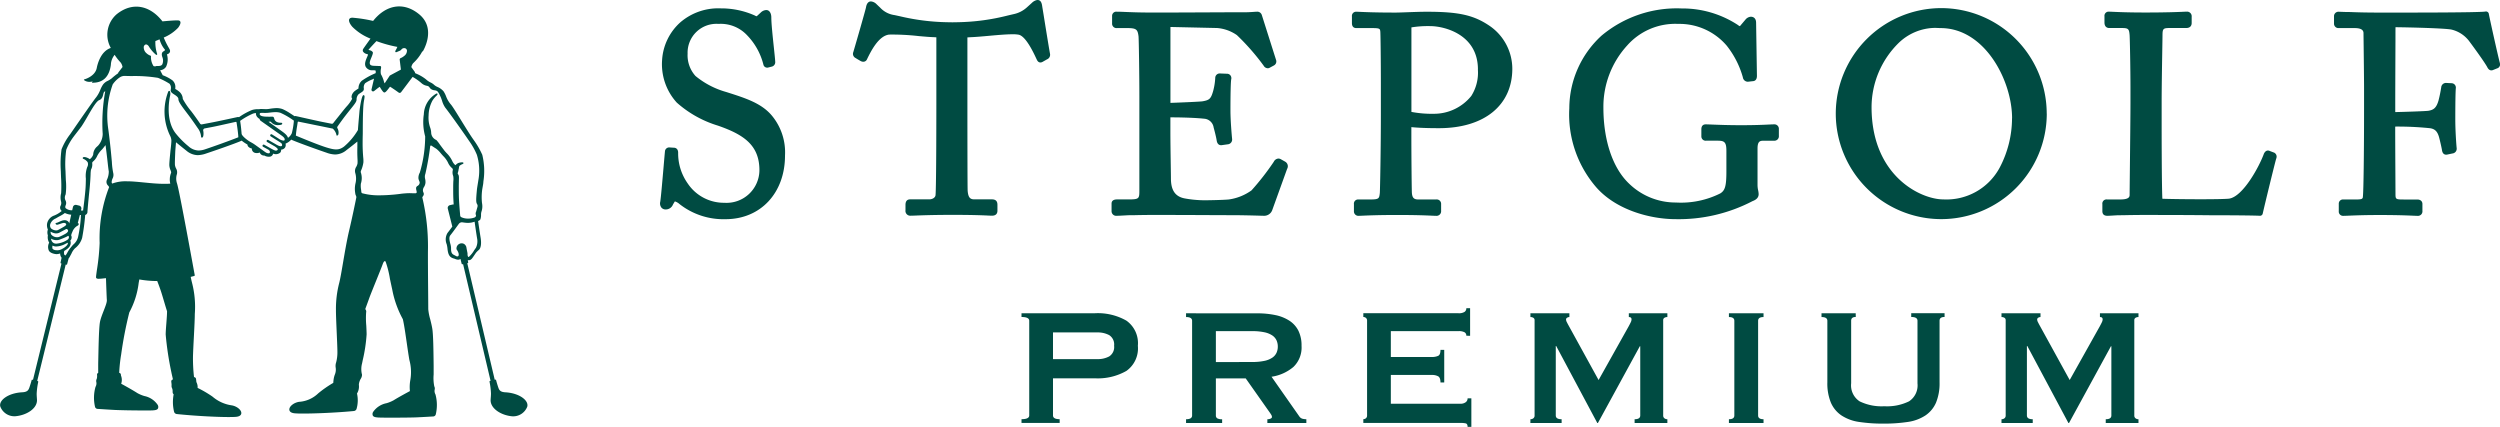
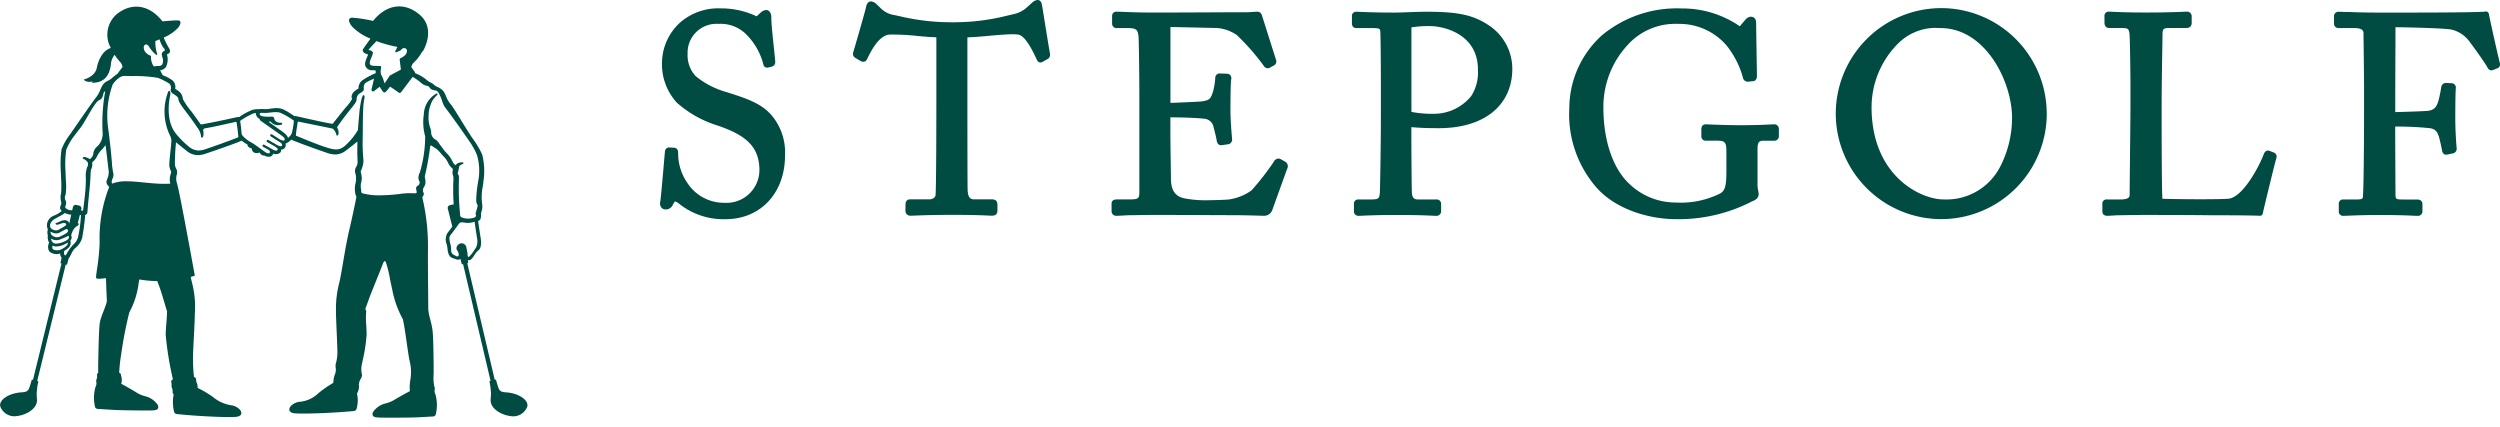
<svg xmlns="http://www.w3.org/2000/svg" height="40.982" viewBox="0 0 240 40.982" width="240">
  <g fill="#004b42" transform="translate(-362.18 294.889)">
    <path d="m412.8-255.86a1.447 1.447 0 0 1 -1.42.938c-1.055-.08-2.135-.732-2.1-1.582.006-.153.043-.473.031-.676a6.841 6.841 0 0 0 -.136-1.062.066.066 0 0 1 .046-.077l.053-.013-2.638-11.2-.051.012a.07.07 0 0 1 -.085-.052l-.117-.463a.353.353 0 0 1 -.225.077.8.8 0 0 1 -.282-.07 1.2 1.2 0 0 0 -.113-.04c-.418-.107-.571-.351-.63-1a2.834 2.834 0 0 0 -.071-.377 1.2 1.2 0 0 1 .083-1.087c.108-.134.282-.367.457-.605l-.433-1.72a.274.274 0 0 1 .2-.335l.271-.064a.268.268 0 0 1 .093-.005c-.019-.289-.035-.576-.041-.817s-.006-.544-.006-.837c0-.222.007-.423.014-.584a1.789 1.789 0 0 0 -.01-.487.923.923 0 0 1 -.041-.57l.005-.032a.22.22 0 0 0 -.071-.158 1.42 1.42 0 0 1 -.4-.541 2.3 2.3 0 0 0 -.461-.629c-.089-.1-.17-.187-.238-.274a2.6 2.6 0 0 0 -.435-.428s-.206-.126-.418-.27a.15.15 0 0 0 -.081-.031c-.054 0-.07.061-.075.1a25.68 25.68 0 0 1 -.46 2.62.818.818 0 0 0 -.019.495 1.267 1.267 0 0 1 .028.374.944.944 0 0 1 -.14.394.62.62 0 0 0 -.1.253.486.486 0 0 0 .041.263.317.317 0 0 1 -.025.345l-.016.024a.464.464 0 0 0 -.064.108 20.432 20.432 0 0 1 .546 4.944c-.014.6.005 2.969.019 4.537.005.648.009 1.135.008 1.254a5.1 5.1 0 0 0 .185.959c.08.32.162.65.208.951.088.58.106 2.1.119 3.112l.005.44v.8a4.074 4.074 0 0 0 .061 1.148.433.433 0 0 1 .039.309.673.673 0 0 0 .074.464 3.868 3.868 0 0 1 .031 1.915.265.265 0 0 1 -.236.2c-.364.022-1.058.063-1.628.088-.506.022-1.818.031-2.744.028-.286 0-.788-.005-.93-.016-.23-.018-.427-.044-.505-.182a.381.381 0 0 1 .036-.363 2.024 2.024 0 0 1 1.285-.828 3.343 3.343 0 0 0 .665-.274c.49-.306 1.374-.782 1.573-.888a3.789 3.789 0 0 1 .033-1.017 4.439 4.439 0 0 0 -.086-1.977c-.081-.466-.166-1.057-.249-1.63-.125-.867-.254-1.764-.376-2.278a9.577 9.577 0 0 1 -1.019-2.848c-.079-.358-.152-.7-.22-1.024a9.292 9.292 0 0 0 -.42-1.666.136.136 0 0 0 -.078-.034c-.035 0-.108.038-.2.3-.074.212-.345.883-.632 1.593s-.572 1.415-.655 1.653c-.094.266-.187.517-.258.71-.062.168-.121.327-.126.352 0-.008.012.009.02.021a.347.347 0 0 1 .064.294 8.121 8.121 0 0 0 .015 1.284c.015.314.03.61.031.817a15.053 15.053 0 0 1 -.374 2.488l-.061.3a2.119 2.119 0 0 0 -.023 1.019c.006.025.011.049.016.071a.749.749 0 0 1 -.126.4 1.348 1.348 0 0 0 -.174.517v.074a1.26 1.26 0 0 1 -.181.814 2.962 2.962 0 0 1 -.046 1.487.308.308 0 0 1 -.247.193c-1.636.159-3.8.25-4.956.245-.306 0-.545-.009-.711-.023-.457-.037-.532-.241-.537-.359-.011-.312.436-.668.938-.745a2.914 2.914 0 0 0 1.837-.814 10.693 10.693 0 0 1 1.445-1.005 3.513 3.513 0 0 1 .054-.465 2.338 2.338 0 0 1 .087-.308 1.266 1.266 0 0 0 .093-.674 1.046 1.046 0 0 1 .041-.521 3.8 3.8 0 0 0 .121-1.047c-.006-.438-.036-1.118-.068-1.838-.036-.829-.074-1.686-.072-2.141a9.9 9.9 0 0 1 .3-2.547c.106-.392.233-1.134.379-1.993.171-1 .364-2.142.585-3.077.317-1.344.591-2.686.694-3.2a.416.416 0 0 0 -.056-.2.565.565 0 0 1 -.048-.19 2.392 2.392 0 0 1 .031-.992 1.916 1.916 0 0 0 -.022-.923.741.741 0 0 1 .091-.636 1.116 1.116 0 0 0 .115-.3 2.823 2.823 0 0 0 0-.433c-.009-.2-.02-.45-.019-.745 0-.118 0-.239.005-.361 0-.189.007-.383 0-.575-.28.231-.687.551-1.039.818a1.737 1.737 0 0 1 -1.087.423 2.61 2.61 0 0 1 -.834-.172c-.76-.257-2.623-.922-3.325-1.224a.213.213 0 0 1 -.059-.038 1.469 1.469 0 0 1 -.552.393.463.463 0 0 1 -.068.407.509.509 0 0 1 -.355.169.388.388 0 0 1 -.08.281.655.655 0 0 1 -.686.1.456.456 0 0 1 -.032.087.364.364 0 0 1 -.241.2.863.863 0 0 1 -.567-.1h-.015a.438.438 0 0 1 -.4-.226.536.536 0 0 1 -.025-.067.756.756 0 0 1 -.465.033.411.411 0 0 1 -.3-.421.57.57 0 0 1 -.356-.192.4.4 0 0 1 -.07-.191 3.422 3.422 0 0 1 -.554-.372.188.188 0 0 1 -.051.031c-.7.3-2.573.945-3.336 1.2a2.613 2.613 0 0 1 -.836.165 1.737 1.737 0 0 1 -1.083-.432c-.2-.155-.748-.6-.994-.805-.008.15-.066.758-.072.916-.024.578-.046 1.124-.027 1.279a1.082 1.082 0 0 0 .1.308.742.742 0 0 1 .062.64 1.439 1.439 0 0 0 .036.812c.246.769 1.638 8.476 1.7 8.8a.07.07 0 0 1 -.048.079s-.128.038-.34.09c.044.216.085.4.124.552a9.219 9.219 0 0 1 .27 3.011c0 .837-.154 3.136-.175 4.1a16.044 16.044 0 0 0 .1 1.958.2.2 0 0 1 .188.154c.013.07.019.132.025.189a.5.5 0 0 0 .044.2.971.971 0 0 1 .087.493 10.91 10.91 0 0 1 1.432.839 3.6 3.6 0 0 0 1.834.835c.5.082.945.441.931.753-.005.118-.082.321-.54.354-.165.012-.4.018-.71.017-1.151 0-3.32-.115-4.954-.289a.305.305 0 0 1 -.245-.194 3.931 3.931 0 0 1 -.046-1.7c-.092-.081-.1-.137-.1-.28 0-.04 0-.089-.009-.149a.531.531 0 0 0 -.043-.15.522.522 0 0 1 -.048-.3 1.357 1.357 0 0 0 -.016-.212c-.005-.041-.01-.084-.014-.127a.193.193 0 0 1 .048-.149.208.208 0 0 1 .114-.06c-.056-.249-.115-.491-.158-.716a29.7 29.7 0 0 1 -.541-3.6c.006-.568.136-1.715.131-2.238-.113-.324-.356-1.187-.528-1.734-.123-.391-.268-.784-.415-1.159a9.884 9.884 0 0 1 -1.718-.152l-.061.331a7.969 7.969 0 0 1 -.9 2.833 37.505 37.505 0 0 0 -.782 4.033 14.973 14.973 0 0 0 -.189 1.771.182.182 0 0 1 .163.175.343.343 0 0 0 .028.139 1.119 1.119 0 0 1 0 .729c.215.117 1.076.59 1.556.9a3.364 3.364 0 0 0 .662.279 2.026 2.026 0 0 1 1.278.839.381.381 0 0 1 .033.364c-.08.137-.276.161-.506.177-.143.009-.643.009-.929.007-.926 0-2.239-.024-2.745-.051-.57-.03-1.264-.077-1.627-.1a.266.266 0 0 1 -.234-.2 3.861 3.861 0 0 1 .047-1.914.669.669 0 0 0 .078-.463.435.435 0 0 1 .042-.309 1.007 1.007 0 0 0 .026-.395.187.187 0 0 1 .051-.136.17.17 0 0 1 .062-.04c0-.316-.006-.724.005-1.181.022-.89.048-2.99.156-3.659s.7-1.753.669-2.153c-.015-.177-.05-1.076-.085-2.1l-.241.025a4.533 4.533 0 0 1 -.459.036c-.063 0-.255 0-.254-.155 0-.107.039-.376.092-.748a21.314 21.314 0 0 0 .254-2.533 13.536 13.536 0 0 1 .912-5.367l-.015-.025-.027-.045a.393.393 0 0 0 -.051-.065.488.488 0 0 1 -.144-.5l.024-.066a1.853 1.853 0 0 0 .179-.819c-.026-.112-.062-.433-.112-.878-.056-.494-.125-1.1-.2-1.631-.113.145-.271.346-.333.413a2.3 2.3 0 0 0 -.466.625 1.479 1.479 0 0 1 -.4.536.27.27 0 0 0 -.084.132 1.006 1.006 0 0 1 -.113.648 3.236 3.236 0 0 0 -.039.479c-.015.318-.039.8-.1 1.4-.137 1.334-.2 2.07-.2 2.189a.307.307 0 0 1 -.217.284 20.685 20.685 0 0 1 -.294 2.2 1.935 1.935 0 0 1 -.689 1 1.646 1.646 0 0 0 -.334.5c-.022.044-.041.082-.057.109s-.046.083-.067.124a1.173 1.173 0 0 1 -.15.238l-.144.551a.07.07 0 0 1 -.085.051l-.051-.013-2.736 11.172.053.014a.066.066 0 0 1 .046.077 6.635 6.635 0 0 0 -.146 1.061c-.014.2.021.522.026.676.024.85-1.061 1.492-2.116 1.563a1.446 1.446 0 0 1 -1.412-.95c-.139-.605.8-1.286 2.108-1.352.45-.022.584-.17.675-.417.073-.2.192-.59.232-.746a.063.063 0 0 1 .076-.045l.053.014 2.735-11.166-.037-.009a.071.071 0 0 1 -.052-.085l.1-.464a.583.583 0 0 1 -.092-.155.811.811 0 0 1 -.049-.252 1.143 1.143 0 0 1 -.364.063c-.3-.023-.644-.147-.73-.368a.876.876 0 0 1 .043-.733 1.029 1.029 0 0 1 -.124-.7.849.849 0 0 1 0-.561 1.012 1.012 0 0 1 -.076-.569 1.032 1.032 0 0 1 .682-.775 2.642 2.642 0 0 0 .725-.44l-.047-.039a.4.4 0 0 1 -.052-.485.594.594 0 0 0 .024-.063.562.562 0 0 0 .016-.294 1.546 1.546 0 0 1 0-.823 12.271 12.271 0 0 0 -.01-1.532v-.021c-.007-.194-.014-.382-.019-.549a10.134 10.134 0 0 1 .067-2.108 6 6 0 0 1 .832-1.456l.268-.389c.781-1.131 1.961-2.841 2.236-3.168a2.97 2.97 0 0 0 .4-.737 2.583 2.583 0 0 1 .25-.471 1.149 1.149 0 0 1 .382-.321 2.221 2.221 0 0 0 .445-.27 5.817 5.817 0 0 1 .618-.491.2.2 0 0 1 .04-.1l.384-.5a.994.994 0 0 0 -.164-.413l-.062-.07a4.957 4.957 0 0 1 -.531-.687 1.591 1.591 0 0 0 -.362.961c-.153 1.144-.745 1.723-1.761 1.718h-.006a.043.043 0 0 1 -.041-.03.043.043 0 0 1 .018-.048s.034-.022.077-.053a1.291 1.291 0 0 1 -.331.045.821.821 0 0 1 -.526-.164.043.043 0 0 1 -.014-.042.044.044 0 0 1 .031-.031c.01 0 1.04-.27 1.2-1.1.079-.406.391-1.6 1.347-1.918a2.6 2.6 0 0 1 .559-3.232c1.541-1.238 3.225-.835 4.4.682 0 0 1.143-.114 1.5-.093s.253.384 0 .707a4.02 4.02 0 0 1 -1.376.937 7.039 7.039 0 0 0 .478.977c.044.078.076.135.088.162a.326.326 0 0 1 .025.252.391.391 0 0 1 -.242.209l-.034.015c-.005 0-.011.017.006.06a1.641 1.641 0 0 1 -.1 1.133.765.765 0 0 1 -.57.334l.25.477a3.734 3.734 0 0 1 .944.5.858.858 0 0 1 .262.753c-.006.066 0 .067.062.1l.045.027a2.222 2.222 0 0 1 .244.174.961.961 0 0 1 .371.722 7.263 7.263 0 0 0 .823 1.2c.326.427.672.925.848 1.184a.163.163 0 0 0 .145.06l.943-.179c.543-.1 2.044-.428 2.491-.525h.018a.211.211 0 0 1 .126.012 6.25 6.25 0 0 1 1.252-.69 1.922 1.922 0 0 1 .573-.079c.033 0 .064 0 .1.005a.773.773 0 0 1 .208-.02c.174 0 .335.011.506.011a2.2 2.2 0 0 0 .266-.026 5.078 5.078 0 0 1 .73-.075 1.864 1.864 0 0 1 .306.032 1.284 1.284 0 0 1 .3.091 5.323 5.323 0 0 1 .514.278c.284.18.564.368.579.378a.2.2 0 0 1 .125-.011c.017 0 1.883.427 2.5.551l.941.186a.166.166 0 0 0 .147-.061c.14-.183.3-.382.469-.592.148-.185.3-.378.457-.575.1-.125.214-.265.331-.4a3.543 3.543 0 0 0 .562-.773c-.15-.195.005-.544.248-.741a2.952 2.952 0 0 1 .243-.17c.036-.023.083-.053.115-.076a.973.973 0 0 1 .319-.742 7.042 7.042 0 0 1 1.325-.726.548.548 0 0 0 .005-.206.086.086 0 0 0 -.048-.066c-.058-.005-.223-.006-.244-.007a.7.7 0 0 1 -.652-.317c-.165-.281-.008-.651.118-.947.017-.041.034-.08.049-.117a.417.417 0 0 0 .041-.138s-.018-.01-.031-.014l-.072-.026a.573.573 0 0 1 -.374-.241.262.262 0 0 1 .016-.247c.053-.09.379-.545.617-.877l.082-.115a5.043 5.043 0 0 1 -1.746-1.138c-.347-.4-.485-.851 0-.872a13.812 13.812 0 0 1 2 .311c1.193-1.507 2.881-1.895 4.411-.644 1.716 1.4.356 3.573.356 3.573l-.046-.005a4.126 4.126 0 0 1 -.816 1.073l-.07.07a.823.823 0 0 0 -.166.369l.314.436a.209.209 0 0 1 .038.106c0 .009.019.044.072.066a3.877 3.877 0 0 1 .995.576 1.644 1.644 0 0 0 .421.287 1.331 1.331 0 0 1 .355.238 1.2 1.2 0 0 0 .307.191 1.593 1.593 0 0 1 .586.418 2.507 2.507 0 0 1 .26.524 2.61 2.61 0 0 0 .46.758c.167.2.562.842.979 1.52.361.585.733 1.189 1.009 1.6.049.073.108.156.171.247a7.881 7.881 0 0 1 .842 1.448 6.516 6.516 0 0 1 .112 2.535l-.015.177c-.007.089-.032.222-.057.363s-.051.282-.06.38a5.272 5.272 0 0 0 -.005 1.182 1.56 1.56 0 0 1 -.053.82 1.008 1.008 0 0 0 -.04.312 1.256 1.256 0 0 1 -.055.4.212.212 0 0 1 -.091.119c-.007 0-.056.034-.135.074.047.331.174 1.2.24 1.6.093.568.027 1.009-.179 1.18a1.979 1.979 0 0 0 -.271.271c-.069.1-.126.184-.174.255-.177.263-.243.362-.381.43a.428.428 0 0 1 -.157.023c-.033 0-.055 0-.073-.005l.044.2a.073.073 0 0 1 -.053.085l-.037.008 2.637 11.19.053-.014a.063.063 0 0 1 .076.046c.038.156.154.549.226.748.088.247.221.4.671.423 1.311.075 2.248.764 2.099 1.368zm-44.5-17.255c.156-.091.25-.176.234-.244-.028-.121-.176-.131-.221-.131a.374.374 0 0 0 -.1.012c-.092.025-.143.042-.221.069l-.247.081a.268.268 0 0 1 -.081.013.138.138 0 0 1 -.15-.113.055.055 0 0 1 .056-.058.994.994 0 0 0 .27-.1c.087-.039.185-.083.284-.117a.789.789 0 0 1 .261-.046.466.466 0 0 1 .391.185.333.333 0 0 1 .05.13l.191-.844a1.665 1.665 0 0 1 -.62-.17.508.508 0 0 1 -.036.043 3.593 3.593 0 0 1 -.457.274c-.109.059-.212.116-.279.157-.032.02-.068.04-.105.061a.921.921 0 0 0 -.5.505.444.444 0 0 0 .055.439.787.787 0 0 0 .492.2.376.376 0 0 0 .158-.028c.17-.079.491-.268.575-.318zm-1.212.728a.728.728 0 0 0 .748.25 5.787 5.787 0 0 0 .635-.315c.19-.113.244-.223.246-.27a.177.177 0 0 0 -.186-.184c-.04.026-.084.051-.134.077-.137.071-.532.285-.536.287a.74.74 0 0 1 -.3.061.571.571 0 0 1 -.111-.011 1.276 1.276 0 0 1 -.409-.157.447.447 0 0 0 .049.262zm.049.622a.5.5 0 0 0 .219.222.552.552 0 0 0 .234.044 2.3 2.3 0 0 0 .918-.282 1.6 1.6 0 0 0 .157-.1.286.286 0 0 0 .131-.259.133.133 0 0 0 -.079-.113 1.03 1.03 0 0 1 -.094.063 6.3 6.3 0 0 1 -.589.254l-.1.041a.873.873 0 0 1 -.355.059.986.986 0 0 1 -.5-.145.626.626 0 0 0 .06.216zm.988.782c.309-.149.625-.432.56-.585a.056.056 0 0 0 -.015-.021 1.861 1.861 0 0 1 -.192.1 1.977 1.977 0 0 1 -.934.264.665.665 0 0 1 -.315-.089.45.45 0 0 0 0 .31.456.456 0 0 0 .326.132.891.891 0 0 0 .572-.111zm1.825-3.266h-.105l-.2.778a.091.091 0 0 1 .091.074.174.174 0 0 1 -.113.175 1.127 1.127 0 0 0 -.5.606l-.022.046a1.419 1.419 0 0 0 -.09.28.371.371 0 0 1 .04.112.439.439 0 0 1 -.124.39v.014a.312.312 0 0 1 .036.113c.045.408-.247.636-.6.85l-.015.012a.616.616 0 0 0 0 .344.22.22 0 0 0 .119.09 1.248 1.248 0 0 0 .172-.263l.028-.047a3.149 3.149 0 0 1 .257-.391c.041-.052.085-.1.126-.155a2.324 2.324 0 0 1 .2-.22 1.344 1.344 0 0 0 .425-.7 12.224 12.224 0 0 0 .277-2.108zm2.33-11.87c-.054-.005-.112.064-.138.113-.081.147-.057.589-.433.727-.273.1-.692.823-1.1 1.523-.2.35-.411.711-.606 1-.026.039-.194.256-.37.485s-.345.447-.376.492a5.381 5.381 0 0 0 -.718 1.268 9.8 9.8 0 0 0 -.07 2.049c.005.172.012.367.02.566l.011.285a6.083 6.083 0 0 1 -.014 1.366l-.019.057a.6.6 0 0 0 .016.567.531.531 0 0 1 0 .442c-.007.021-.014.04-.019.058a.252.252 0 0 0 .009.206.881.881 0 0 0 .627.211h.011l.07-.306a.274.274 0 0 1 .333-.206l.271.066a.275.275 0 0 1 .2.337l-.036.138h.207c.053-.407.193-1.51.237-2.177.02-.3.025-.615.03-.889a2.451 2.451 0 0 1 .132-1.11.557.557 0 0 0 .04-.467.913.913 0 0 0 -.411-.318.083.083 0 0 1 -.059-.1c.018-.084.145-.08.234-.069a1.118 1.118 0 0 1 .443.2l.04-.034a.869.869 0 0 0 .285-.411 1.07 1.07 0 0 1 .376-.773c.037-.033.076-.068.116-.111a1.7 1.7 0 0 0 .42-1.1 16.867 16.867 0 0 1 .243-4.085zm3.994-3.633a1.038 1.038 0 0 0 .361.209.063.063 0 0 1 .029.022v.007l.005.007a.078.078 0 0 1 .006.031 1.573 1.573 0 0 0 .246.934 1.07 1.07 0 0 1 .148.032.441.441 0 0 1 .17-.044h.109c.225 0 .334-.04.412-.157a.915.915 0 0 0 0-.711c-.112-.326 0-.471.116-.536.018-.01.111-.079.132-.1s.029-.048-.072-.16l-.031-.041a2.62 2.62 0 0 1 -.408-.855c-.132.057-.267.112-.4.166a3.52 3.52 0 0 0 .167 1.229.069.069 0 0 1 -.019.085.066.066 0 0 1 -.044.016.07.07 0 0 1 -.043-.015 3.2 3.2 0 0 1 -.707-.83c-.058-.078-.187-.2-.315-.145a.29.29 0 0 0 -.156.225.743.743 0 0 0 .296.631zm8.785 8.04c-.01-.38-.133-1.182-.172-1.427a.061.061 0 0 0 -.06-.053c-.2.041-.453.1-.732.16-.568.128-1.213.272-1.533.332l-.728.138a.188.188 0 0 0 -.141.239 1.322 1.322 0 0 1 .006.469c-.011.062-.052.178-.133.178-.009 0-.082 0-.083-.1a1.571 1.571 0 0 0 -.324-.819c-.452-.667-.762-1.087-.943-1.324-.648-.847-.911-1.216-.91-1.458 0-.132-.114-.261-.384-.431-.173-.109-.359-.226-.358-.392 0-.008 0-.047.009-.086s.007-.054.008-.065a.609.609 0 0 0 -.127-.5 6.76 6.76 0 0 0 -1.111-.566 13.975 13.975 0 0 0 -2.49-.171c-.264 0-.507-.007-.707-.014h-.014a.856.856 0 0 0 -.449.138 2.54 2.54 0 0 0 -.683.678 8.847 8.847 0 0 0 -.421 4.326c.186 1.393.279 2.433.341 3.121a6.722 6.722 0 0 0 .129 1.052.757.757 0 0 1 -.066.543.911.911 0 0 0 -.086.361.345.345 0 0 0 .054.117 3.7 3.7 0 0 1 1.417-.218c.512 0 1.063.057 1.646.114.622.062 1.266.125 1.9.128.216 0 .418 0 .612-.018a1.707 1.707 0 0 1 .065-1c.038-.073.019-.138-.044-.3a1.424 1.424 0 0 1 -.111-.436c-.012-.189.037-.7.1-1.338.01-.106.022-.211.035-.317.027-.243.056-.494.063-.741a1.109 1.109 0 0 0 -.132-.479 5.313 5.313 0 0 1 -.191-4.171c.014-.039.043-.121.114-.121a.1.1 0 0 1 .066.033.725.725 0 0 1 .016.438c-.086.4-.461 2.43.6 3.683a8.224 8.224 0 0 0 1.174 1.169 1.509 1.509 0 0 0 .958.4 2.006 2.006 0 0 0 .63-.116c.778-.258 2.467-.864 3.192-1.156zm4.138.583a.733.733 0 0 0 -.131-.1c-.1-.062-.2-.131-.291-.185-.251-.156-.611-.389-.611-.389a.111.111 0 0 1 -.032-.144.112.112 0 0 1 .152-.042s.387.243.636.4a.95.95 0 0 0 .493.2.1.1 0 0 0 .084-.048.178.178 0 0 0 -.006-.155c-.058-.154-.306-.3-.606-.517 0 0-.881-.623-1.246-.878l-.425-.3a.248.248 0 0 1 -.109-.182.8.8 0 0 1 -.252-.214.5.5 0 0 1 -.1-.356 1.424 1.424 0 0 0 -.281.055 6.575 6.575 0 0 0 -1.239.7c.088.546.119.982.141 1.232.01.109.157.273.339.43.084.072.176.143.265.206.044.032.088.061.13.088.042.026.082.05.118.07.135.075.263.146.366.218.126.088.339.241.545.389l.286.205c.1.074.188.138.26.182a.5.5 0 0 0 .313.092.11.11 0 0 0 .064-.033.179.179 0 0 0 .032-.093.276.276 0 0 0 -.1-.19c-.048-.033-.258-.148-.355-.2l-.2-.112a.112.112 0 0 1 -.043-.152.112.112 0 0 1 .152-.042l.05.028.6.335.186.1c.055.027.1.049.148.066a.262.262 0 0 0 .265 0c.068-.052.065-.114 0-.183a1.546 1.546 0 0 0 -.237-.188l-.041-.024c-.082-.048-.225-.129-.36-.206l-.1-.059-.033-.019-.087-.049-.109-.062a.111.111 0 0 1 -.042-.152.11.11 0 0 1 .152-.042c.027.015.659.372.756.432.009.005.16.09.239.121a.676.676 0 0 0 .159.044c.073.009.125-.005.149-.039a.124.124 0 0 0 .022-.067.275.275 0 0 0 -.063-.171zm1.194-2.188a.077.077 0 0 1 -.03-.011 7.031 7.031 0 0 0 -1.259-.731 1.55 1.55 0 0 0 -.458-.066 4.424 4.424 0 0 0 -.551.045h-.025c-.057.007-.115.015-.173.021a3.282 3.282 0 0 1 -.435.007h-.138c-.129 0-.158.011-.164.017a.126.126 0 0 0 -.015.184c.08.111.332.151.545.159.387.013.475.006.62 0 .1 0 .168.04.2.2.022.1.136.4.643.387h.016c.1 0 .108.066.109.079 0 .045-.024.1-.172.127a1.449 1.449 0 0 1 -.239.021.8.8 0 0 1 -.639-.272.3.3 0 0 0 -.1-.07 1.174 1.174 0 0 1 -.145.02l-.017.009c.357.25.844.594 1.125.793.385.273.666.475.736.739a1.045 1.045 0 0 0 .37-.445 6.851 6.851 0 0 0 .198-1.213zm8.074-5.24.2.006a.093.093 0 0 1 .074.034c.04.046.029.115.011.23a1.288 1.288 0 0 0 0 .524 2.78 2.78 0 0 1 .275.659 1.134 1.134 0 0 0 .081.219l.467-.707a.206.206 0 0 1 .075-.069l1.018-.546-.116-.949a.155.155 0 0 1 .1-.159 1.215 1.215 0 0 0 .327-.2.621.621 0 0 0 .27-.55.27.27 0 0 0 -.2-.2.345.345 0 0 0 -.343.142.371.371 0 0 1 -.128.1l-.32.134a.133.133 0 0 1 -.051.012h-.041l-.029-.04a.1.1 0 0 1 .007-.1 3.2 3.2 0 0 0 .185-.37 12.106 12.106 0 0 1 -2.008-.556c-.246.259-.637.675-.77.842.06.015.147.042.147.042a.463.463 0 0 1 .268.174c.039.069 0 .207-.171.615-.019.047-.035.085-.043.107-.035.093-.127.341-.028.476.058.079.2.118.428.119zm7.412 9.51.015.016a.279.279 0 0 0 .058-.044.8.8 0 0 1 .209-.157 1.194 1.194 0 0 1 .378-.075.239.239 0 0 1 .078.011l.045.017.009.054c0 .053-.044.071-.087.088a1.116 1.116 0 0 0 -.272.153c-.049.037-.066.152-.078.235a.718.718 0 0 1 -.03.136.193.193 0 0 0 -.007.044.328.328 0 0 1 -.006.054.922.922 0 0 1 -.032.122c-.022.072-.05.162-.024.2.115.153.113.243.1.623 0 .158-.01.369-.009.66s0 .58.007.828c.013.577.076 1.295.117 1.771l.011.126a.2.2 0 0 0 .1.142 1.46 1.46 0 0 0 .663.139 1.707 1.707 0 0 0 .632-.111.25.25 0 0 0 .118-.139c.01-.045.008-.063 0-.076a.416.416 0 0 1 .012-.334c.011-.035.022-.074.034-.117.019-.074.039-.138.056-.2.061-.2.087-.284 0-.425-.113-.181-.091-.5-.01-1.375.015-.166.1-.654.14-.916l.022-.133a5.157 5.157 0 0 0 -.167-2.3 6.558 6.558 0 0 0 -.662-1.212c-.065-.093-.125-.178-.175-.253-.589-.866-1.889-2.684-2.189-3.048a2.26 2.26 0 0 1 -.318-.683c-.044-.128-.085-.248-.13-.346-.075-.16-.138-.3-.19-.38l-.024-.039a.378.378 0 0 0 -.187-.185.734.734 0 0 0 -.181-.044.721.721 0 0 1 -.369-.136.949.949 0 0 1 -.113-.13.432.432 0 0 0 -.124-.125.707.707 0 0 0 -.137-.042 1.063 1.063 0 0 1 -.491-.229 4.875 4.875 0 0 0 -.878-.625l-1.083 1.437a.2.2 0 0 1 -.16.1.167.167 0 0 1 -.1-.036c-.288-.21-.643-.452-.823-.56-.048.058-.1.119-.141.178-.188.241-.3.377-.407.377-.041 0-.13-.013-.442-.546-.132.085-.326.239-.5.376l-.029.023a.167.167 0 0 1 -.231-.008.211.211 0 0 1 -.018-.189l.229-.986-.181.083a3.394 3.394 0 0 0 -.666.354.611.611 0 0 0 -.131.5v.064c0 .168-.143.259-.308.365a2.232 2.232 0 0 0 -.207.144.752.752 0 0 0 -.182.514c0 .19-.2.442-.606.944-.122.152-.261.326-.416.525-.313.4-.649.877-.821 1.123a.151.151 0 0 0 .008.15.817.817 0 0 1 .092.563c-.026.13-.112.133-.122.133h-.058l-.01-.058a1.1 1.1 0 0 0 -.356-.605l-1.122-.231c-.295-.058-.844-.17-1.35-.274l-.816-.165a.061.061 0 0 0 -.074.052c-.018.124-.039.257-.06.39a9.09 9.09 0 0 0 -.117.9c1.436.6 2.476 1 3.009 1.158.746.224 1.134.257 1.616-.108a6.126 6.126 0 0 0 1.332-1.585c.027-.394.059-.775.1-1.231l.051-.6c0-.015.182-1.523.388-1.522a.1.1 0 0 1 .072.038c.045.06.029.178-.019.452-.015.082-.029.163-.037.232-.074.6-.082 1.707-.087 2.515v.172c0 .165 0 .335-.007.509-.008.452-.016.919.005 1.385.012.283.03.5.043.677a2.792 2.792 0 0 1 .017.482 3.2 3.2 0 0 1 -.164.636c-.066.15-.114.258-.08.334a1.714 1.714 0 0 1 0 1.074 2.068 2.068 0 0 0 .023.572c.009.076.018.155.026.236a.144.144 0 0 0 .1.112l.065.015a5.919 5.919 0 0 0 1.509.179h.046a16.11 16.11 0 0 0 1.976-.134 7.853 7.853 0 0 1 .917-.074c.214.01.434.01.6.009a.112.112 0 0 0 .1-.083.748.748 0 0 0 -.027-.181.838.838 0 0 1 -.032-.25.27.27 0 0 1 .146-.194.386.386 0 0 0 .2-.315.674.674 0 0 0 -.058-.188 1.064 1.064 0 0 1 -.058-.173.989.989 0 0 1 .123-.59l.01-.027a12.337 12.337 0 0 0 .509-3.456 5.16 5.16 0 0 1 -.13-2.122 2.4 2.4 0 0 1 1.222-2h.064l.023.045c.022.052-.007.082-.1.178a2.357 2.357 0 0 0 -.376.454 3.11 3.11 0 0 0 -.374 1.431 2.843 2.843 0 0 0 .146 1.154 1.6 1.6 0 0 1 .1.492.787.787 0 0 0 .466.7l.04.024a3.758 3.758 0 0 1 .346.449c.149.2.315.421.417.553.058.075.135.159.216.247a2.6 2.6 0 0 1 .543.763 1.114 1.114 0 0 0 .279.379zm1.065 7.84s.037.228.12.632c0 0-.022.367.12.356a2.614 2.614 0 0 0 .527-.658l.164-.231a1.433 1.433 0 0 0 .106-.907c-.067-.4-.193-1.282-.238-1.591a1.912 1.912 0 0 1 -.625.113c-.03 0-.06 0-.091 0-.167-.011-.322-.031-.458-.053a.371.371 0 0 0 -.253.063.746.746 0 0 0 -.075.069l-.527.721c-.114.153-.22.292-.295.386-.155.192-.087.481-.016.788a1.738 1.738 0 0 1 .08.426c-.018.639.2.617.473.782 0 0 .135.083.215.011s.091-.3-.156-.646a.081.081 0 0 1 -.01-.037.52.52 0 0 1 .064-.3.521.521 0 0 1 .3-.23.509.509 0 0 1 .3.012.47.47 0 0 1 .26.274z" />
    <path d="m432.013-286.02-.137-.043a8.033 8.033 0 0 1 -2.931-1.533 2.971 2.971 0 0 1 -.755-2.14 2.768 2.768 0 0 1 2.967-2.859 3.461 3.461 0 0 1 2.72 1.066 6.227 6.227 0 0 1 1.595 2.865.369.369 0 0 0 .356.27.411.411 0 0 0 .12-.018l.316-.08a.435.435 0 0 0 .336-.481c-.01-.23-.064-.736-.132-1.378-.108-1.019-.242-2.287-.242-2.856 0-.429-.191-.717-.477-.717a.786.786 0 0 0 -.525.229l-.357.329c-.006.006-.036.036-.049.036a.4.4 0 0 1 -.158-.063 7.905 7.905 0 0 0 -3.263-.692 5.581 5.581 0 0 0 -3.919 1.353 5.286 5.286 0 0 0 -1.737 3.61 5.477 5.477 0 0 0 1.407 4.08 10.54 10.54 0 0 0 3.96 2.215l.042.015c2.429.85 3.934 1.86 3.934 4.263a3.156 3.156 0 0 1 -3.366 3.127 4.177 4.177 0 0 1 -3.517-1.855 4.994 4.994 0 0 1 -.919-2.953c0-.352-.218-.478-.4-.478l-.418-.026a.406.406 0 0 0 -.45.4c-.027.262-.075.823-.131 1.477-.106 1.227-.251 2.908-.319 3.336a.653.653 0 0 0 .112.561.5.5 0 0 0 .388.177.738.738 0 0 0 .721-.473c.07-.118.167-.281.186-.3a1.256 1.256 0 0 1 .453.265 6.824 6.824 0 0 0 4.406 1.444c3.363 0 5.711-2.513 5.711-6.111a5.515 5.515 0 0 0 -1.235-3.8c-.993-1.211-2.522-1.698-4.293-2.262zm53.549 6.654-.437-.246a.5.5 0 0 0 -.221-.056.535.535 0 0 0 -.444.314 24.761 24.761 0 0 1 -2.134 2.74 4.854 4.854 0 0 1 -2.178.873c-.543.052-1.875.078-2.324.078a10.782 10.782 0 0 1 -1.926-.181c-.871-.169-1.287-.75-1.308-1.823 0-.2-.007-.7-.017-1.321-.015-.992-.036-2.351-.036-3.246v-1.39c1.7.006 2.693.074 3.229.13a.986.986 0 0 1 .924.849c.11.4.243.933.288 1.223.055.39.263.472.428.472a.465.465 0 0 0 .082-.007l.613-.086a.454.454 0 0 0 .362-.494c-.038-.4-.16-1.759-.16-2.752 0-1.607.029-2.728.072-2.979a.438.438 0 0 0 -.072-.382.416.416 0 0 0 -.331-.16l-.678-.027a.428.428 0 0 0 -.451.437 6.009 6.009 0 0 1 -.2 1.248c-.215.743-.349.873-1.018.988-.246.041-2.32.126-3.083.151v-7.287l4.478.1a3.854 3.854 0 0 1 1.9.681 21.989 21.989 0 0 1 2.574 2.94.464.464 0 0 0 .39.242.341.341 0 0 0 .183-.049l.394-.211a.435.435 0 0 0 .215-.556l-1.364-4.3a.452.452 0 0 0 -.464-.313c-.051 0-.153.006-.284.016-.219.015-.519.037-.784.037-1.322 0-2.644.007-3.966.013s-2.642.014-3.963.014h-1.175c-1.112 0-1.894-.032-2.466-.056-.336-.014-.6-.024-.818-.024a.4.4 0 0 0 -.451.4v.721a.423.423 0 0 0 .477.451h.962c.912 0 1.016.143 1.1.8.026.25.079 3.588.079 5.794v8.944c0 .842 0 .911-1.07.911h-1.069c-.438 0-.53.216-.53.4v.72a.443.443 0 0 0 .5.451c.153 0 .348-.011.612-.025.156-.009.337-.019.536-.028.227 0 .493 0 .8-.011.414-.007.9-.016 1.469-.016 2.57 0 4.541.01 6.049.018.932 0 1.688.009 2.3.009h.008c1.122.018 1.745.037 2.064.047l.263.006a.826.826 0 0 0 .835-.575l1.414-3.921a.506.506 0 0 0 -.178-.696zm21.8-8.928c0 3.522-2.7 5.71-7.045 5.71-1.09 0-1.96-.033-2.646-.1v1.093c0 1.347.027 4.9.052 5.241.041.455.2.61.617.61h1.709a.423.423 0 0 1 .478.451v.64a.442.442 0 0 1 -.5.478c-.107 0-.25-.006-.456-.016-.507-.022-1.451-.064-3.255-.064-1.731 0-2.739.043-3.281.066-.194.009-.325.014-.4.014a.427.427 0 0 1 -.478-.451v-.667a.4.4 0 0 1 .425-.451h1.148c.843 0 .854-.1.913-.62.022-.224.1-4.34.1-7.5v-3.071c0-1.924-.03-4.679-.052-4.914-.029-.281-.035-.348-.779-.348h-1.522c-.194 0-.425-.083-.425-.477v-.642a.4.4 0 0 1 .425-.45c.077 0 .2.005.379.013.495.022 1.525.067 3.412.067.2 0 .6-.014 1.058-.031.641-.023 1.368-.049 1.879-.049 3.13 0 4.556.322 6.1 1.381a5 5 0 0 1 2.144 4.087zm-3.3.079c0-3.419-3.3-4.167-4.569-4.167a10 10 0 0 0 -1.817.122v8.114a10.511 10.511 0 0 0 2.191.18 4.592 4.592 0 0 0 3.554-1.709 4.178 4.178 0 0 0 .636-2.54zm28.418 5.264c-.117 0-.28.008-.506.018-.492.024-1.315.063-2.644.063-1.244 0-2.215-.039-2.8-.062-.276-.011-.476-.019-.595-.019-.193 0-.424.083-.424.477v.667a.411.411 0 0 0 .451.425h1.121c.634 0 .831.133.831.965v1.975c0 1.4-.122 1.837-.588 2.121a8.43 8.43 0 0 1 -4.248.873 6.412 6.412 0 0 1 -4.518-1.824c-1.559-1.484-2.454-4.14-2.454-7.285a8.712 8.712 0 0 1 2.278-5.96 6.156 6.156 0 0 1 4.908-2.078 5.962 5.962 0 0 1 4.654 2.092 8.616 8.616 0 0 1 1.548 3.036.484.484 0 0 0 .5.423l.451-.052c.093 0 .4-.037.4-.509l-.079-5.094c0-.543-.386-.585-.5-.585a.73.73 0 0 0 -.524.28l-.463.547a.461.461 0 0 1 -.071.079.421.421 0 0 1 -.171-.1 9.706 9.706 0 0 0 -5.42-1.6 11.253 11.253 0 0 0 -7.677 2.6 9.475 9.475 0 0 0 -3.106 6.979 10.685 10.685 0 0 0 2.519 7.512c1.972 2.315 5.368 3.137 7.676 3.137a15.361 15.361 0 0 0 7.388-1.728c.192-.077.593-.237.593-.672a1.93 1.93 0 0 0 -.047-.36 2.5 2.5 0 0 1 -.06-.494v-3.525c0-.7.245-.75.564-.75h1.033a.431.431 0 0 0 .451-.478v-.64a.428.428 0 0 0 -.476-.454zm26.19-1.031a10.14 10.14 0 0 1 -10.128 10.129 10.14 10.14 0 0 1 -10.128-10.129 10.139 10.139 0 0 1 10.128-10.128 10.139 10.139 0 0 1 10.123 10.128zm-3.33.448c0-3.615-2.612-8.659-6.866-8.659-.042 0-.1 0-.169-.007-.1 0-.23-.012-.385-.012a5.115 5.115 0 0 0 -3.486 1.463 8.659 8.659 0 0 0 -2.584 6.139c0 6.632 4.733 8.864 6.892 8.864a5.8 5.8 0 0 0 5.4-3.036 10.21 10.21 0 0 0 1.193-4.752zm25.21 3.325a.23.23 0 0 0 -.054-.028l-.4-.151c-.227-.111-.437-.039-.58.255-.425 1.185-1.991 4.108-3.336 4.313-.293.037-1.282.059-2.714.059-1.542 0-3.094-.024-3.7-.048-.063-1.418-.067-6.091-.067-7.065v-2.3c0-1.3.04-3.673.063-5.088.011-.615.018-1.055.018-1.16 0-.69.037-.777.671-.777h1.6c.478 0 .53-.334.53-.477v-.615a.442.442 0 0 0 -.5-.477c-.058 0-.166 0-.331.011-.532.022-1.64.069-3.62.069-1.619 0-2.563-.043-3.07-.066-.191-.009-.32-.014-.4-.014a.4.4 0 0 0 -.451.45v.587c0 .493.345.532.451.532h1.24c.62 0 .678.108.724.711.028.492.08 3.316.08 5.005v1.5c0 1.044-.033 4.13-.057 6.384-.013 1.247-.023 2.218-.023 2.4 0 .16 0 .457-.884.457h-1.282a.4.4 0 0 0 -.451.451v.667c0 .3.161.451.477.451.112 0 .271-.009.493-.022.154-.01.339-.021.549-.031.238 0 .515 0 .835-.011.432-.007.942-.016 1.541-.016 1.418 0 4.057 0 6.435.027 2.462 0 4.462.027 4.785.052h.021a.264.264 0 0 0 .257-.206c.18-.809 1.209-5.034 1.293-5.267a.259.259 0 0 0 .019-.062.427.427 0 0 0 -.167-.5zm21.617-8.634c-.191-.711-.986-4.3-1.063-4.73a.269.269 0 0 0 -.12-.171.283.283 0 0 0 -.211-.037c-.134.03-1.19.1-8.073.1h-2.109c-1.04 0-1.953-.017-2.8-.053-.4 0-.676-.012-.861-.02-.1 0-.177-.007-.234-.007a.424.424 0 0 0 -.451.423v.722a.424.424 0 0 0 .451.424h1.549c.831 0 .831.37.831.51 0 .11.006.627.015 1.306.015 1.268.038 3.183.038 3.954v1.868c0 4.639-.053 7.946-.106 8.476-.014.26-.019.339-.671.339h-1.2a.4.4 0 0 0 -.45.4v.72a.41.41 0 0 0 .424.451c.124 0 .306-.007.56-.018.559-.023 1.495-.062 2.937-.062 1.706 0 2.712.043 3.253.067.184.008.308.013.378.013a.431.431 0 0 0 .478-.478v-.667c0-.2-.132-.424-.5-.424h-1.309c-.777 0-.777-.033-.777-.59 0-.167-.005-1.035-.01-2.052-.008-1.435-.016-3.167-.016-3.636v-.723a30.37 30.37 0 0 1 3.331.156c.47.065.716.3.875.85.083.3.263 1.081.29 1.292.02.1.082.4.4.4a.506.506 0 0 0 .1-.011l.506-.106a.455.455 0 0 0 .4-.5c-.056-.556-.133-1.821-.133-2.75 0-1.612.019-2.738.053-3.043a.421.421 0 0 0 -.409-.451l-.547-.027a.459.459 0 0 0 -.447.407 12.951 12.951 0 0 1 -.261 1.279c-.211.729-.481.9-.965.987-.249.041-2.374.11-3.189.126v-1.071c0-1.113.012-3.975.02-5.784 0-.559 0-1.018.005-1.293 1.289.012 4.826.1 5.388.231a3 3 0 0 1 1.72 1.156c.823 1.108 1.471 2.039 1.685 2.418.055.11.17.339.412.339a.39.39 0 0 0 .132-.025l.5-.2a.4.4 0 0 0 .176-.485zm-139.827-4.781c-.056-.352-.1-.6-.109-.675-.033-.206-.093-.59-.438-.59a.444.444 0 0 0 -.131.02 1.018 1.018 0 0 0 -.42.254c-.166.151-.332.3-.494.446a2.715 2.715 0 0 1 -1.265.638c-.189.043-.375.087-.564.132a20.86 20.86 0 0 1 -4.786.643c-.427.011-.609.012-1.03 0a21.189 21.189 0 0 1 -4.544-.575l-.49-.107a2.294 2.294 0 0 1 -1.392-.716l-.336-.319a.862.862 0 0 0 -.437-.26c-.3-.082-.521.124-.59.559-.05.265-.944 3.365-1.218 4.29a.444.444 0 0 0 .215.562c.157.1.315.19.488.291a.572.572 0 0 0 .257.071.385.385 0 0 0 .36-.247l.015-.031c.354-.722 1.091-2.225 2.119-2.332a22.537 22.537 0 0 1 2.837.146c.568.05 1.06.093 1.367.1.106.007.211.011.316.017v5.7c0 .889 0 8.711-.079 9.456-.016.194-.238.4-.618.4h-1.815c-.3 0-.451.179-.451.53v.508a.463.463 0 0 0 .5.531c.106 0 .269-.006.506-.015.6-.023 1.7-.065 3.552-.065 1.977 0 2.946.046 3.411.068.157.007.26.012.327.012.439 0 .531-.26.531-.478v-.561c0-.227-.055-.53-.531-.53h-1.681c-.375 0-.59-.132-.646-.82-.02-.352-.025-5.375-.025-8.288v-6.441c.131-.007.264-.013.392-.022.451-.018 1.028-.07 1.639-.125.827-.075 1.683-.152 2.3-.152a2.967 2.967 0 0 1 .615.046c.461.121 1.016.878 1.648 2.247l.054.115c.054.113.145.3.364.3a.432.432 0 0 0 .211-.063c.14-.079.281-.158.411-.233a.474.474 0 0 0 .294-.547c-.148-.83-.467-2.82-.639-3.89z" />
-     <path d="m463.908-254.287v-.36c-.427 0-.64-.121-.64-.361v-3.563h4.024a5.535 5.535 0 0 0 3.023-.711 2.65 2.65 0 0 0 1.1-2.413 2.65 2.65 0 0 0 -1.1-2.412 5.535 5.535 0 0 0 -3.023-.711h-7.047v.36c.493 0 .741.12.741.36v9.09c0 .24-.248.361-.741.361v.36zm-.64-6.126v-2.563h4.264a2.318 2.318 0 0 1 1.132.26 1.063 1.063 0 0 1 .47 1.021 1.061 1.061 0 0 1 -.47 1.021 2.307 2.307 0 0 1 -1.132.261zm12.773-4.4v.36q.581 0 .581.36v9.09c0 .24-.194.361-.581.361v.36h3.464v-.36a.882.882 0 0 1 -.471-.09.309.309 0 0 1 -.13-.271v-3.563h2.863l2.2 3.123c.106.147.186.263.239.35a.453.453 0 0 1 .081.23c0 .067-.044.12-.13.161a.753.753 0 0 1 -.311.06v.36h3.744v-.36a1.69 1.69 0 0 1 -.35-.041.542.542 0 0 1 -.331-.239l-2.662-3.8a4.2 4.2 0 0 0 2.1-.94 2.578 2.578 0 0 0 .781-2.023 3.179 3.179 0 0 0 -.3-1.451 2.478 2.478 0 0 0 -.86-.961 3.939 3.939 0 0 0 -1.342-.541 8.228 8.228 0 0 0 -1.742-.17zm2.863 4.685v-2.972h3.464a5.527 5.527 0 0 1 1.2.11 2.131 2.131 0 0 1 .761.31 1.162 1.162 0 0 1 .4.471 1.438 1.438 0 0 1 .12.59 1.439 1.439 0 0 1 -.12.591 1.154 1.154 0 0 1 -.4.47 2.113 2.113 0 0 1 -.761.311 5.527 5.527 0 0 1 -1.2.11zm24.406-2.523v-2.649h-.361a.421.421 0 0 1 -.17.351 1 1 0 0 1 -.59.13h-9.13v.36a.386.386 0 0 1 .25.09.331.331 0 0 1 .11.27v9.09a.333.333 0 0 1 -.11.271.386.386 0 0 1 -.25.09v.36h9.33a2.43 2.43 0 0 1 .49.04c.127.027.19.14.19.34h.361v-2.742h-.361a.446.446 0 0 1 -.19.38.808.808 0 0 1 -.49.14h-6.689v-2.763h3.925a1.225 1.225 0 0 1 .62.13q.221.131.221.591h.36v-3.128h-.36q0 .462-.221.571a1.408 1.408 0 0 1 -.62.11h-3.925v-2.481h6.488a1.154 1.154 0 0 1 .59.11.367.367 0 0 1 .17.33zm5.786 8.369h3v-.36c-.374 0-.561-.121-.561-.361v-6.667h.041l3.944 7.388h.06l4.024-7.368h.04v6.647c0 .24-.18.361-.541.361v.36h3.144v-.36a.453.453 0 0 1 -.28-.09.32.32 0 0 1 -.121-.271v-9.129a.264.264 0 0 1 .121-.25.542.542 0 0 1 .28-.071v-.36h-3.7v.36c.173 0 .26.074.26.22a.644.644 0 0 1 -.07.271c-.046.1-.117.237-.21.41l-2.883 5.146-2.863-5.206c-.067-.12-.127-.233-.18-.34a.622.622 0 0 1 -.081-.26.2.2 0 0 1 .111-.181.438.438 0 0 1 .21-.06v-.36h-3.741v.36a.545.545 0 0 1 .28.071.263.263 0 0 1 .12.25v9.129a.319.319 0 0 1 -.12.271.455.455 0 0 1 -.28.09zm19.06 0h3.323v-.36c-.348 0-.52-.121-.52-.361v-9.09c0-.24.172-.36.52-.36v-.36h-3.323v.36c.346 0 .52.12.52.36v9.09c0 .24-.174.361-.52.361zm12.173-10.531h-3.284v.36q.561 0 .561.36v5.907a4.85 4.85 0 0 0 .34 1.952 2.836 2.836 0 0 0 1.021 1.231 4.131 4.131 0 0 0 1.692.621 15.159 15.159 0 0 0 2.332.16 15.162 15.162 0 0 0 2.333-.16 4.136 4.136 0 0 0 1.692-.621 2.843 2.843 0 0 0 1.021-1.231 4.85 4.85 0 0 0 .34-1.952v-5.914q0-.36.481-.36v-.36h-3.2v.36q.6 0 .6.36v6.007a1.831 1.831 0 0 1 -.811 1.732 4.8 4.8 0 0 1 -2.373.471 4.8 4.8 0 0 1 -2.372-.471 1.831 1.831 0 0 1 -.811-1.732v-6.007q0-.36.441-.36zm13.994 10.531h3v-.36c-.374 0-.56-.121-.56-.361v-6.667h.04l3.944 7.388h.06l4.024-7.368h.04v6.647c0 .24-.18.361-.54.361v.36h3.143v-.36a.453.453 0 0 1 -.28-.09.32.32 0 0 1 -.121-.271v-9.129a.264.264 0 0 1 .121-.25.542.542 0 0 1 .28-.071v-.36h-3.7v.36c.174 0 .26.074.26.22a.644.644 0 0 1 -.07.271q-.069.15-.21.41l-2.883 5.146-2.863-5.206c-.067-.12-.127-.233-.18-.34a.617.617 0 0 1 -.08-.26.2.2 0 0 1 .11-.181.438.438 0 0 1 .21-.06v-.36h-3.744v.36a.54.54 0 0 1 .28.071.264.264 0 0 1 .121.25v9.129a.32.32 0 0 1 -.121.271.451.451 0 0 1 -.28.09z" />
  </g>
</svg>